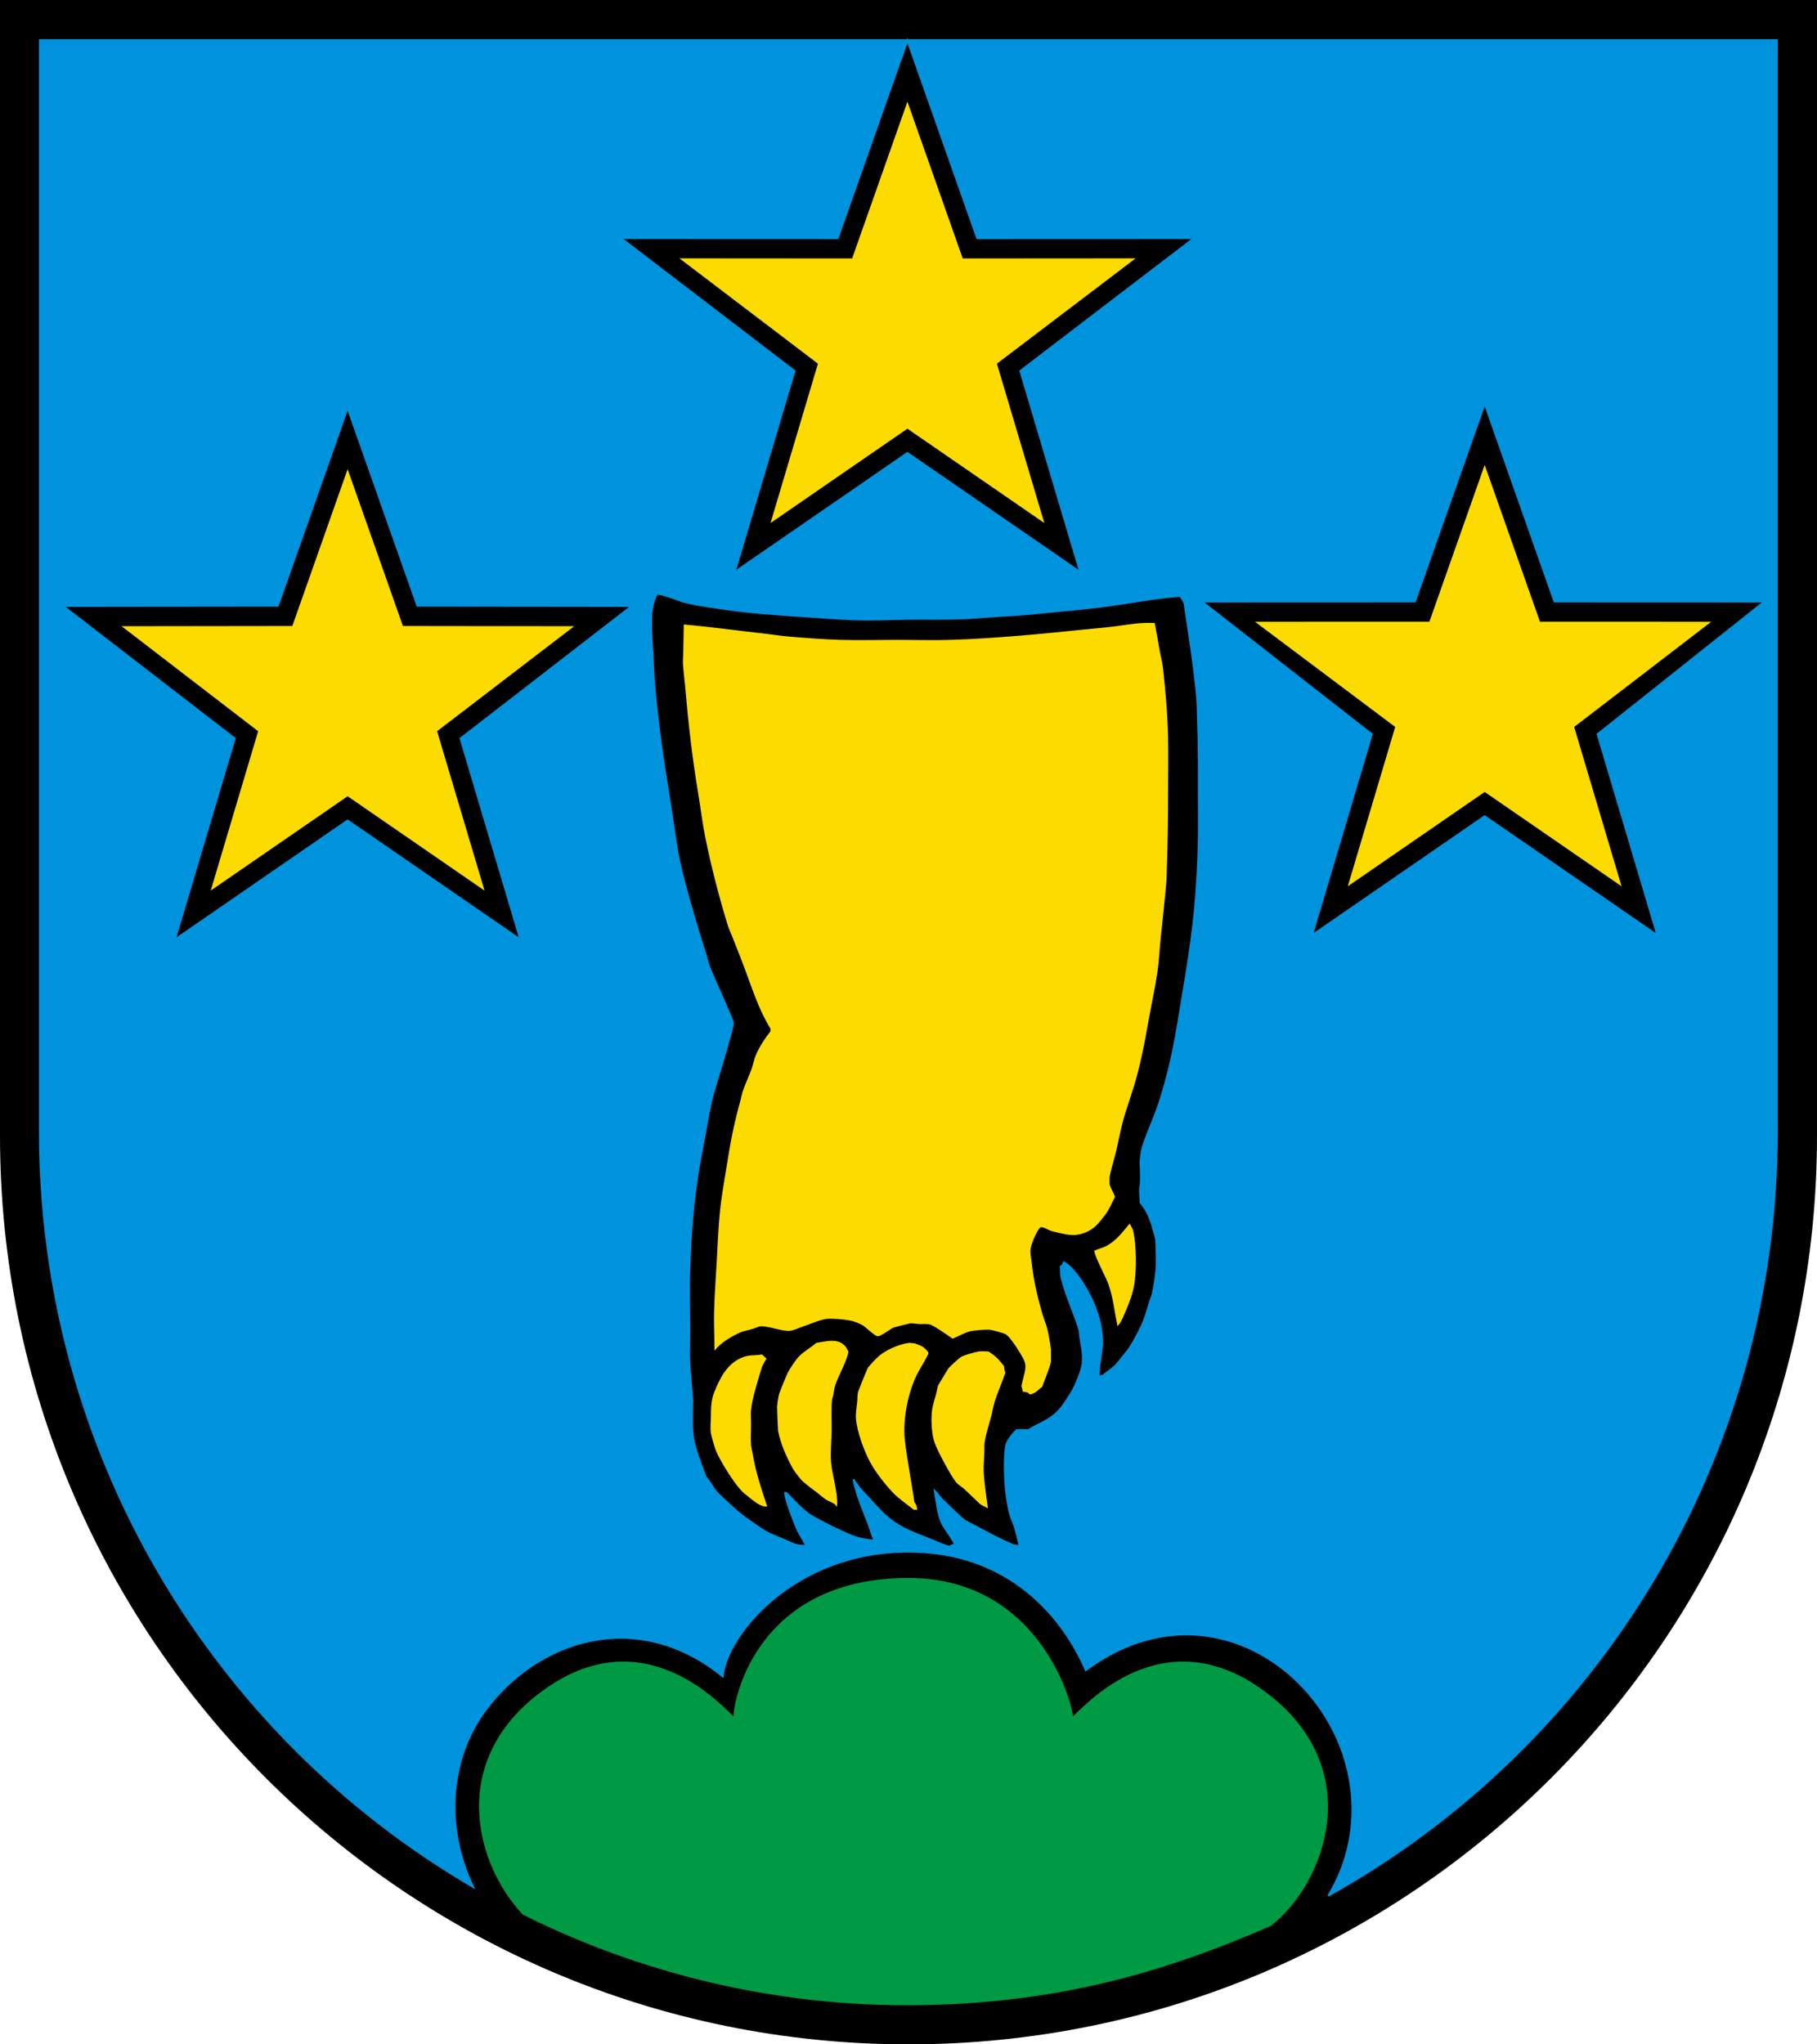
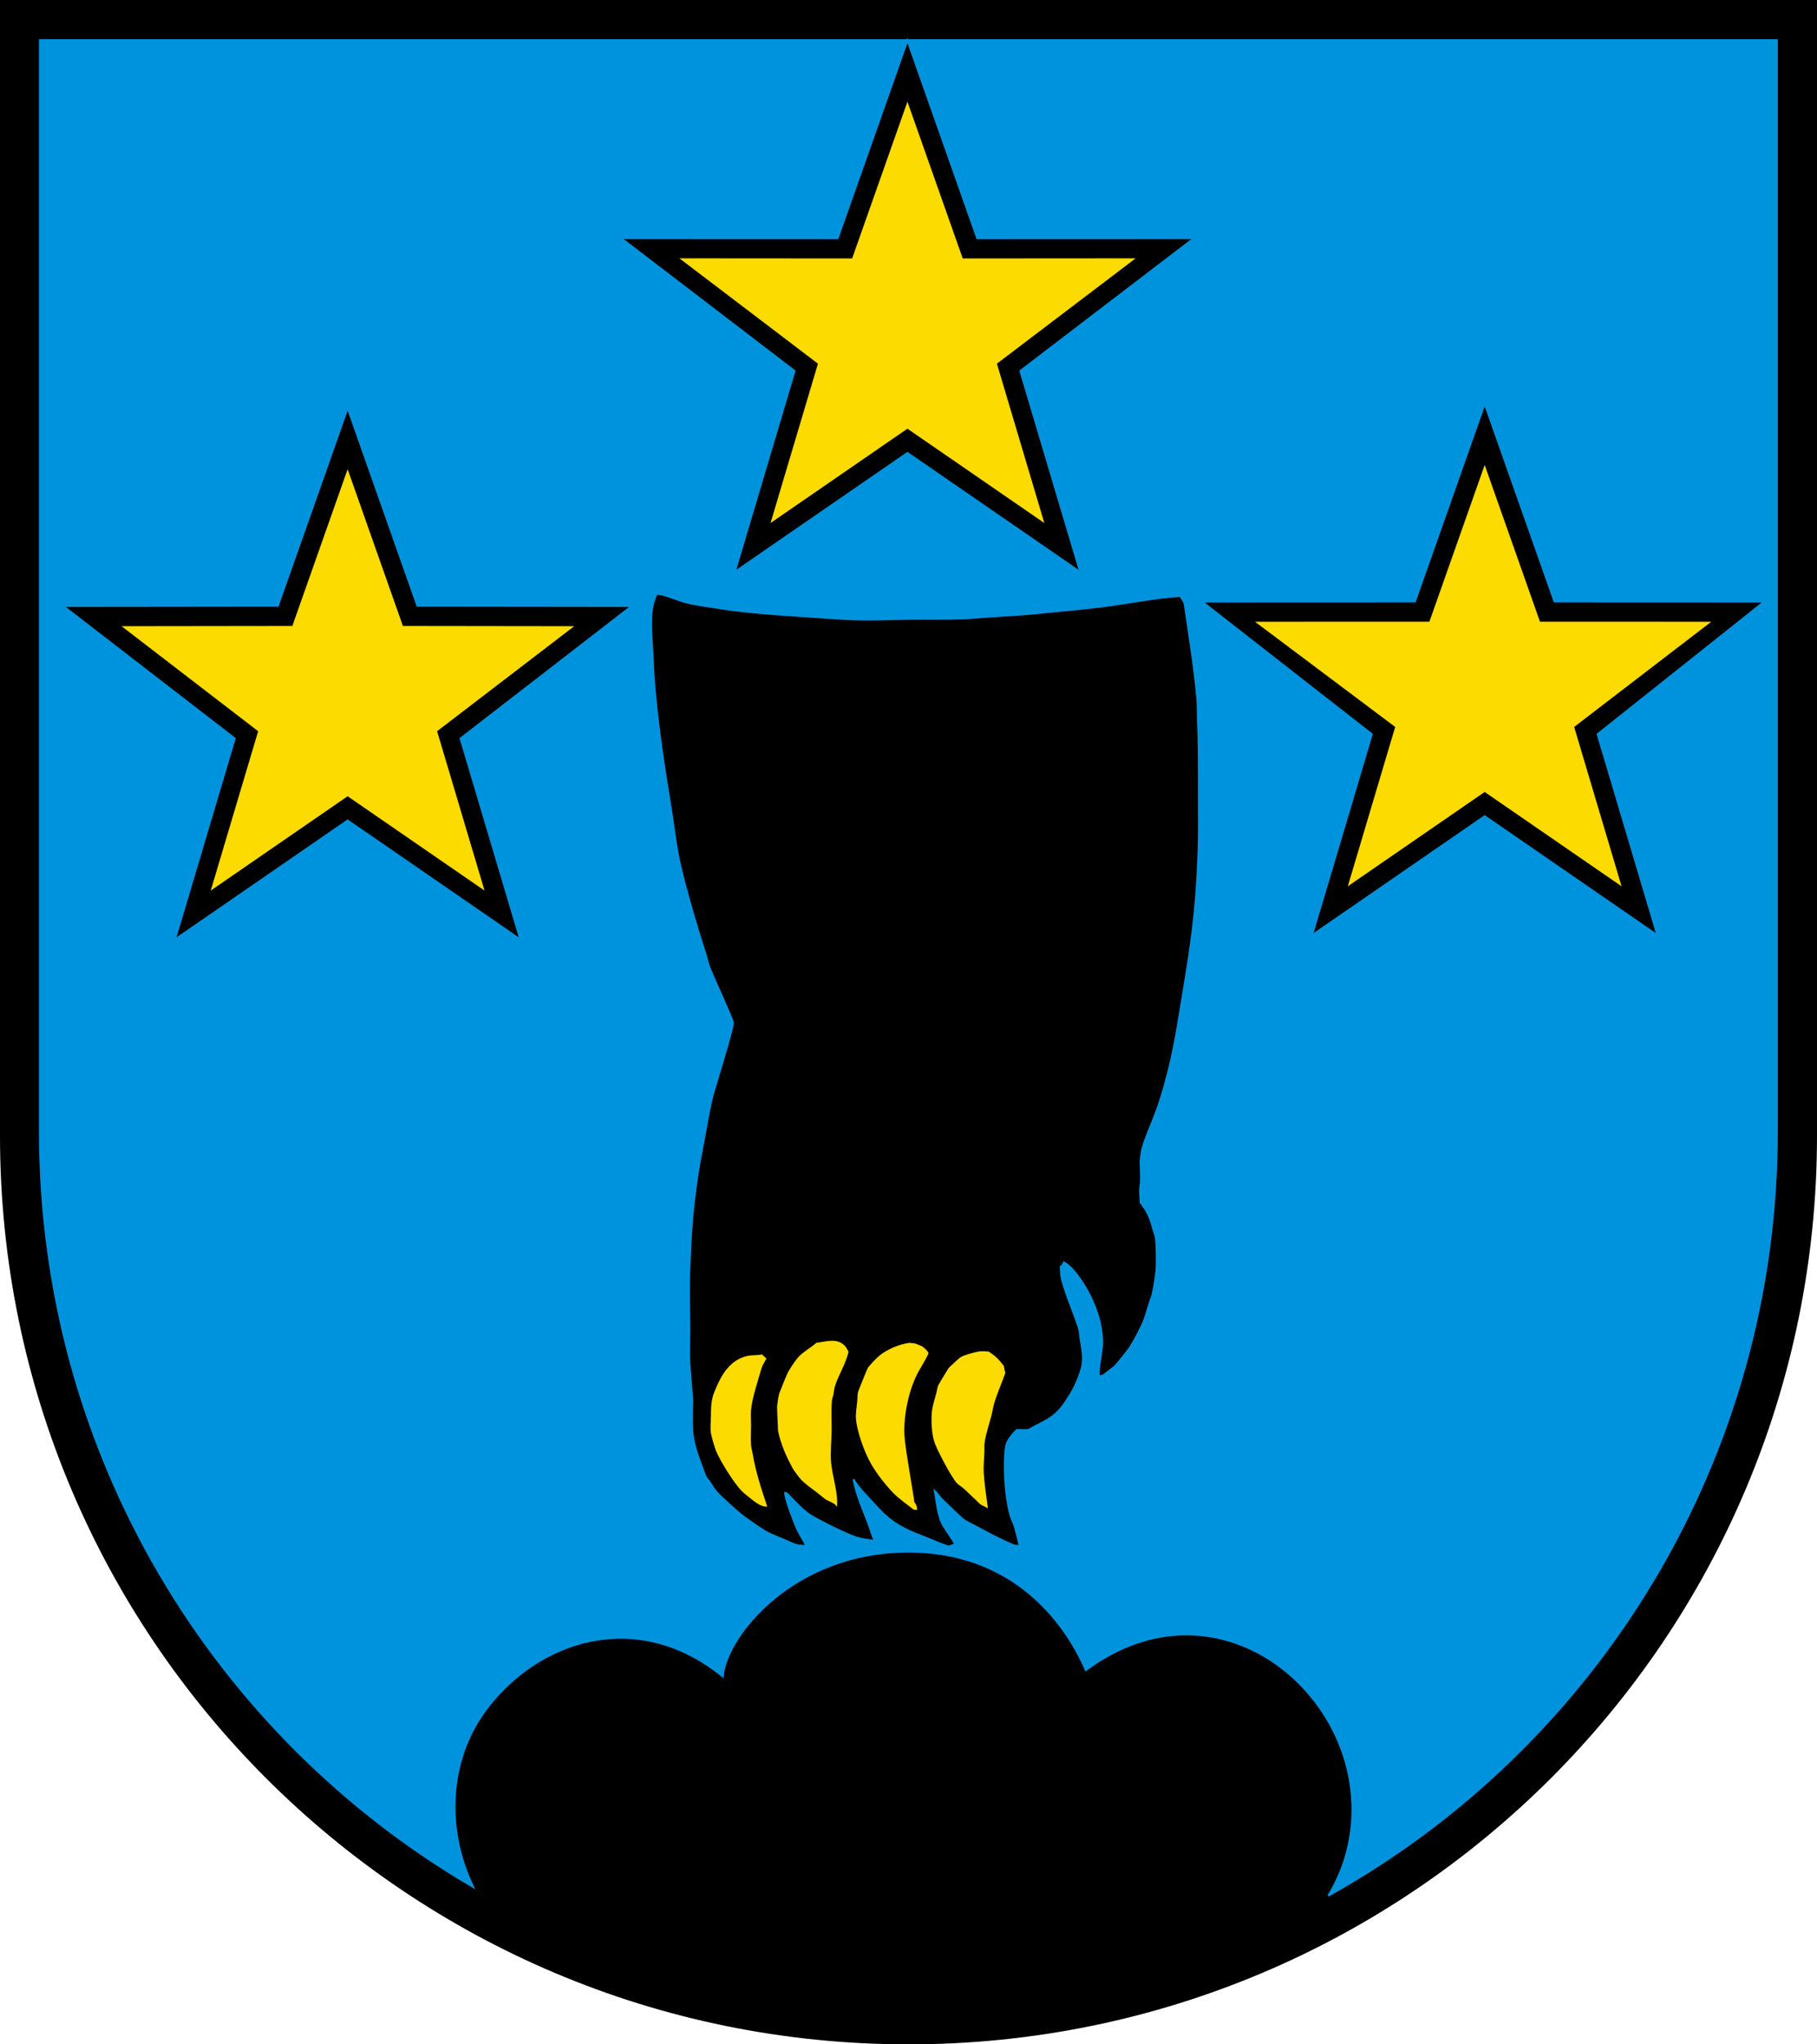
<svg xmlns="http://www.w3.org/2000/svg" width="283.465" height="318.897" viewBox="0 0 283.465 318.897" style="overflow:visible;enable-background:new 0 0 283.465 318.897" xml:space="preserve">
  <g id="CMYK_Wappen">
    <path style="fill-rule:evenodd;clip-rule:evenodd;" d="M0,0h283.465v177.165c0,78.278-63.455,141.732-141.732,141.732    S0,255.443,0,177.165V0z" />
    <g>
      <path style="fill-rule:evenodd;clip-rule:evenodd;fill:#FCDB00;stroke:#FCDB00;stroke-width:0.283;stroke-miterlimit:3.864;" d="     M142.61,235.365h0.329c-0.066-0.459-0.146-0.641-0.432-1.007c-0.053-0.824-1.264-7.398-1.501-9.89     c-0.285-3.002,0.43-6.769,1.646-9.54c0.576-1.315,1.45-2.509,2.056-3.824c-0.1-0.346-0.66-0.767-0.904-0.96     c0,0-0.994-0.436-1.076-0.445c-0.099-0.012-0.772-0.101-0.815-0.096c-1.496,0.178-3.452,1.005-4.606,1.953     c-0.533,0.438-1.366,1.347-1.809,1.892c-0.052,0.063-1.479,3.635-1.48,3.64c-0.133,0.457-0.098,1.082-0.145,1.563     c-0.076,0.783-0.251,1.753-0.205,2.529c0.12,2.042,1.332,5.324,2.344,7.094c0.853,1.492,2.221,3.24,3.413,4.482     C140.331,233.7,141.583,234.538,142.61,235.365z" />
      <path style="fill-rule:evenodd;clip-rule:evenodd;fill:#FCDB00;stroke:#FCDB00;stroke-width:0.283;stroke-miterlimit:3.864;" d="     M153.94,235.016c-0.212-1.548-0.544-3.876-0.617-5.387c-0.049-1.003,0.074-2.083,0.109-3.091     c0.018-0.479-0.031-1.048,0.035-1.515c0.201-1.436,0.714-2.855,1.068-4.256c0.158-0.623,0.254-1.279,0.432-1.892     c0.461-1.583,1.186-3.163,1.728-4.729c-0.119-0.308-0.153-0.681-0.206-1.008c-0.88-1.082-1.156-1.429-2.323-2.179     c-0.44,0-1.06-0.083-1.48,0c-0.647,0.127-2.013,0.498-2.591,0.781c-0.325,0.16-0.665,0.525-0.945,0.761     c-0.122,0.103-1.014,0.924-1.083,1.042c-0.063,0.106-1.535,2.508-1.569,2.598c-0.143,0.374-0.189,0.835-0.295,1.227     c-0.249,0.925-0.608,1.997-0.692,2.947c-0.123,1.41-0.026,3.47,0.474,4.812c0.457,1.229,2.517,5.128,3.352,6.086     c0.255,0.294,0.776,0.588,1.082,0.864c0.856,0.771,1.675,1.596,2.516,2.385C153.19,234.702,153.635,234.835,153.94,235.016z" />
      <path style="fill-rule:evenodd;clip-rule:evenodd;fill:#FCDB00;stroke:#FCDB00;stroke-width:0.283;stroke-miterlimit:3.864;" d="     M119.5,234.872c-0.88-2.638-1.773-5.355-2.221-8.101c-0.068-0.421-0.217-0.875-0.247-1.295c-0.076-1.066,0-2.197,0-3.27     c0-0.753-0.069-1.578,0-2.323c0.176-1.87,1.15-4.801,1.666-6.579c0.087-0.302,0.522-1.068,0.699-1.357     c-0.195-0.158-0.385-0.33-0.556-0.514c-0.919,0.182-1.759,0.006-2.796,0.372c-2.604,0.92-3.723,3.535-4.503,5.467     c-0.46,1.139-0.493,2.437-0.493,3.64c0,0.794-0.141,1.87,0,2.632c0.107,0.588,0.555,2.164,0.781,2.714     c0.653,1.592,2.772,4.965,3.927,6.168c0.353,0.368,0.81,0.707,1.206,1.028C117.602,233.968,118.64,234.872,119.5,234.872z" />
      <path style="fill-rule:evenodd;clip-rule:evenodd;fill:#FCDB00;stroke:#FCDB00;stroke-width:0.283;stroke-miterlimit:3.864;" d="     M130.459,234.667c0.104-1.909-0.782-4.583-0.945-6.539c-0.128-1.525,0.056-3.321,0.082-4.873c0.026-1.592-0.1-3.297,0.062-4.873     c0.025-0.25,0.153-0.541,0.206-0.795c0.103-0.498,0.145-1.07,0.308-1.549c0.582-1.706,1.641-3.395,2.057-5.141     c-0.119-0.202-0.271-0.574-0.411-0.74c-1.16-1.377-2.883-0.75-4.4-0.555c-0.903,0.785-2.142,1.428-2.899,2.344     c-0.507,0.613-1.109,1.545-1.501,2.241c-0.108,0.192-1.288,3.094-1.336,3.29c-0.144,0.586-0.27,1.39-0.309,1.994     c-0.009,0.13,0.135,3.657,0.144,3.701c0.461,2.179,1.259,3.924,2.303,5.86c0.15,0.278,1.073,1.499,1.337,1.768     c0.274,0.28,1.447,1.231,1.707,1.398c0.474,0.306,1.759,1.413,2.035,1.583C129.268,234.011,130.217,234.358,130.459,234.667z" />
-       <path style="fill-rule:evenodd;clip-rule:evenodd;fill:#FCDB00;stroke:#FCDB00;stroke-width:0.283;stroke-miterlimit:3.864;" d="     M160.726,217.375c0.868-0.22,1.06-0.641,1.748-1.131c0.332-1.02,1.175-2.92,1.336-3.845c0.011-0.063,0.012-1.783,0-1.912     c-0.063-0.678-0.443-2.824-0.638-3.454c-0.242-0.788-0.56-1.541-0.781-2.344c-0.679-2.464-1.274-4.883-1.542-7.423     c-0.074-0.707-0.283-1.65-0.227-2.344c0.068-0.835,0.969-3.008,1.604-3.599c0.662-0.184,1.263,0.454,2.097,0.638     c1.851,0.407,3.088,0.894,4.853,0.206c1.489-0.581,2.11-1.432,3.086-2.699c0.759-0.985,1.11-2.014,1.541-2.791     c-0.24-0.654-0.683-1.274-0.844-1.953c-0.006-0.025-0.008-1.09,0-1.131c0.25-1.313,0.673-2.59,0.987-3.886     c0.358-1.479,0.633-2.991,1.008-4.462c0.667-2.621,1.567-4.718,2.364-7.792c1.015-3.914,1.324-6.185,2.077-10.157     c0.427-2.258,0.765-3.862,1.048-5.798c0.248-1.695,0.319-3.453,0.494-5.161c0.291-2.842,0.612-5.688,0.863-8.533     c0.075-0.851,0.072-1.717,0.103-2.57c0.14-3.857,0.186-7.681,0.186-11.542c0-2.866,0.055-5.744,0-8.608     c-0.07-3.622-0.403-7.347-0.803-10.938c-0.095-0.859-0.341-1.718-0.493-2.57c-0.253-1.421-0.484-2.839-0.761-4.256     c-2.057-0.089-3.673,0.193-5.695,0.473c-1.53,0.212-3.082,0.337-4.619,0.493c-7.076,0.72-14.196,1.433-21.309,1.666     c-2.761,0.09-5.557,0-8.32,0c-2.982,0-5.992,0.088-8.972,0c-2.545-0.076-5.289-0.286-7.834-0.494     c-1.381-0.112-2.755-0.342-4.133-0.493c-4.109-0.452-8.22-1.032-12.337-1.398c-0.042,1.494-0.041,2.989-0.082,4.482     c-0.014,0.498-0.072,1.002-0.041,1.501c0.076,1.211,0.246,2.428,0.35,3.64c0.469,5.487,1.089,10.932,1.994,16.366     c0.394,2.361,0.674,4.771,1.151,7.114c0.932,4.572,2.14,9.261,3.517,13.714c0.177,0.573,0.463,1.126,0.678,1.686     c0.61,1.583,1.255,3.154,1.851,4.743c1.223,3.26,2.266,6.641,4.112,9.609v0.494c-0.881,1.122-1.747,2.429-2.303,3.742     c-0.319,0.755-0.438,1.614-0.74,2.385c-0.408,1.04-0.879,2.076-1.254,3.125c-0.145,0.403-0.214,0.859-0.329,1.275     c-1.042,3.74-1.62,6.678-2.221,10.548c-0.262,1.686-0.566,3.369-0.802,5.058c-0.432,3.097-0.552,6.333-0.72,9.458     c-0.146,2.726-0.365,5.455-0.432,8.184c-0.046,1.859,0.062,3.749,0.062,5.613c0.955-1.078,2.352-1.89,3.64-2.509     c0.628-0.302,1.483-0.429,2.158-0.638c0.379-0.117,0.908-0.396,1.296-0.411c1.273-0.046,3.455,0.845,4.585,0.699     c0.571-0.073,1.282-0.442,1.844-0.624c1.159-0.375,2.459-0.996,3.646-1.207c0.881-0.156,3.386,0.075,4.297,0.329     c0.355,0.099,1.278,0.471,1.583,0.658c0.498,0.306,1.85,1.643,2.262,1.686c0.465,0.049,1.91-1.108,2.427-1.336     c0.104-0.047,2.498-0.65,2.611-0.658c0.482-0.035,1.068,0.083,1.563,0.103c0.489,0.02,1.11-0.041,1.583,0.062     c0.59,0.127,3.019,1.843,3.537,2.2c0.799-0.33,1.637-0.799,2.446-1.069c0.643-0.214,2.818-0.382,3.454-0.288     c0.451,0.066,1.946,0.469,2.344,0.658c0.594,0.282,1.468,1.593,1.775,2.07c1.938,3.004,1.656,2.67,0.836,6.175     c0.102,0.221,0.141,0.502,0.186,0.74C160.091,217.028,160.464,217.043,160.726,217.375z" />
-       <path style="fill-rule:evenodd;clip-rule:evenodd;fill:#FCDB00;stroke:#FCDB00;stroke-width:0.283;stroke-miterlimit:3.864;" d="     M174.419,206.56c0.469-0.589,0.74-1.341,1.035-2.022c0.57-1.318,1.102-2.7,1.351-4.125c0.374-2.142,0.364-6.341-0.186-8.492     c-0.047-0.185-0.314-0.595-0.411-0.802c-1.066,1.283-2.018,2.547-3.516,3.351c-0.569,0.306-1.243,0.442-1.83,0.72     c0.208,1.087,1.795,3.937,2.241,5.223C173.786,202.379,173.997,204.531,174.419,206.56z" />
      <g>
        <path style="fill:#FCDB00;stroke:#FCDB00;stroke-width:0.283;stroke-miterlimit:3.864;" d="M162.674,81.244L141.565,66.7      l-21.108,14.544l7.311-24.569l-21.355-16.237l26.626,0.018l8.527-24.174l8.527,24.174l26.657-0.018l-21.387,16.237      L162.674,81.244z" />
      </g>
      <g>
        <path style="fill:#FCDB00;stroke:#FCDB00;stroke-width:0.283;stroke-miterlimit:3.864;" d="M75.341,138.578l-21.109-14.544      l-21.107,14.544l7.311-24.57L19.382,97.822l26.323-0.034l8.527-24.174l8.526,24.174l26.407,0.034L68.03,114.008L75.341,138.578z      " />
      </g>
      <g>
        <path style="fill:#FCDB00;stroke:#FCDB00;stroke-width:0.283;stroke-miterlimit:3.864;" d="M252.729,137.911l-21.108-14.545      l-21.108,14.545l7.311-24.57L196.214,97.13l26.88-0.008l8.527-24.174l8.527,24.174l26.402,0.008l-21.132,16.212L252.729,137.911      z" />
      </g>
    </g>
    <path style="fill-rule:evenodd;clip-rule:evenodd;fill:#0093DD;stroke:#0093DD;stroke-width:0.283;stroke-miterlimit:3.864;" d="    M168.504,89.216l-9.329-31.355l27.1-20.713l-33.826,0.013L141.565,6.31L130.683,37.16l-33.794-0.013l27.067,20.713l-9.329,31.355    l26.938-18.562L168.504,89.216z M81.171,146.549l-9.33-31.356l26.71-20.661l-33.437-0.038L54.232,63.643L43.35,94.494    L9.858,94.532l26.765,20.661l-9.329,31.356l26.938-18.562L81.171,146.549z M258.56,145.883l-9.329-31.355l26.013-20.688    l-32.739-0.013l-10.883-30.851l-10.883,30.851l-33.218,0.013l26.491,20.687l-9.329,31.356l26.938-18.563L258.56,145.883z     M125.792,241.164c-0.03-0.197-0.97-1.726-1.275-2.324c-0.446-0.877-2.082-5.102-2.035-5.983c0.162-0.02,0.307,0.117,0.411,0.226    c0.962,0.999,2.405,2.595,3.619,3.331c1.505,0.914,5.262,2.789,6.97,3.372c0.882,0.301,2.053,0.45,2.981,0.555    c-0.459-0.896-0.668-1.866-1.028-2.796c-0.869-2.245-1.841-4.41-2.282-6.785c0.681,1.188,1.582,2.055,2.399,2.968    c0.534,0.598,2.039,2.193,2.241,2.378c2.331,2.129,3.962,2.702,6.936,3.866c1.09,0.426,2.18,0.968,3.311,1.275    c0.303-0.139,0.633-0.236,0.946-0.35c-0.134-0.513-1.666-2.539-1.995-3.229c-0.72-1.509-0.876-3.471-1.151-5.099    c0.419,0.418,0.74,0.946,1.151,1.357c0.547,0.546,3.082,2.985,3.393,3.187c0.626,0.406,1.362,0.732,2.022,1.09    c1.886,1.02,3.748,2.012,5.729,2.837c0.163,0.068,0.756,0.111,0.945,0.103c-0.229-0.964-0.465-1.947-0.74-2.899    c-0.191-0.663-0.526-1.278-0.72-1.933c-0.245-0.834-0.474-2.124-0.638-3.502c-0.356-3.017-0.301-6.866,0.145-7.786    c0.321-0.664,0.922-1.455,1.501-1.954h1.81c1.625-1.012,3.325-1.467,4.837-3.129c0.694-0.764,1.063-1.462,1.537-2.155    c0.731-1.069,1.438-2.724,1.83-3.968c0.592-1.881,0.172-3.296-0.103-5.182c-0.068-0.466-0.082-1.035-0.227-1.48    c-0.849-2.612-2.009-5.115-2.693-7.792c-0.134-0.523-0.091-1.237-0.144-1.789c0.304-0.176,0.343-0.295,0.493-0.658    c1.752,0.825,5.219,5.945,5.839,10.637c0.105,0.794,0.159,1.729,0.145,2.05c-0.079,1.657-0.622,3.449-0.535,5.099    c0.21-0.052,0.419-0.117,0.638-0.103c0.651-0.572,1.463-1.041,2.056-1.665c0.244-0.257,1.988-2.429,2.139-2.673    c0.751-1.217,1.666-2.893,2.2-4.215c0.405-1.003,0.664-2.096,1.008-3.125c0.11-0.332,0.268-0.668,0.35-1.008    c0.247-1.032,0.599-3.291,0.637-4.338c0.033-0.879,0.005-3.766-0.144-4.544c-0.078-0.408-0.254-0.842-0.363-1.248    c-0.468-1.731-0.877-2.783-2.001-4.202c-0.026-1.007-0.184-1.818,0.021-2.857c0.071-0.366,0.021-2.567-0.021-3.188    c-0.032-0.483,0.088-1.297,0.164-1.789c0.288-1.854,2.015-5.166,3.043-8.553c1.896-6.243,2.383-9.932,3.454-16.367    c1.364-8.188,2.014-12.862,2.345-21.157c0.146-3.67,0.082-5.744,0.082-9.417c-0.001-4.787,0.025-8.165-0.144-12.275    c-0.041-0.99-0.018-1.995-0.104-2.981c-0.431-4.968-1.249-9.895-1.974-14.825c-0.034-0.231-0.491-1.021-0.699-1.213    c-3.732,0.265-7.38,0.989-11.083,1.501c-3.659,0.506-7.385,0.787-11.062,1.172c-2.499,0.262-5.024,0.387-7.532,0.548    c-1.408,0.091-2.818,0.245-4.229,0.294c-2.815,0.1-5.653,0.035-8.472,0.062c-2.808,0.027-5.669,0.179-8.471,0.083    c-2.541-0.088-5.091-0.309-7.629-0.473c-4.415-0.286-8.866-0.587-13.241-1.254c-1.841-0.28-3.768-0.536-5.572-0.987    c-0.897-0.225-3.871-1.536-4.441-1.172c-0.264,0.682-0.54,1.562-0.657,2.283c-0.291,1.782-0.024,5.214,0.082,6.957    c0.097,1.579,0.134,3.167,0.267,4.743c0.538,6.33,1.465,12.632,2.509,18.896c0.41,2.458,0.686,4.951,1.131,7.401    c0.949,5.22,4.291,15.702,4.339,15.729c0.192,0.601,0.301,1.266,0.514,1.851c0.454,1.248,2.433,5.564,2.817,6.518    c0.309,0.767,0.792,1.667,0.966,2.468c0.122,0.563-2.933,10.416-3.125,11.144c-0.561,2.121-0.837,3.969-1.316,6.518    c-0.569,3.03-0.921,4.737-1.336,7.792c-0.678,4.989-0.855,8.681-1.008,12.872c-0.119,3.275,0,6.603,0,9.883    c0,1.623-0.074,3.282,0,4.9c0.037,0.798,0.455,5.61,0.452,5.695c-0.16,6.02-0.101,6.188,2.036,11.885    c0.095,0.253,0.518,0.687,0.679,0.945c0.36,0.582,0.728,1.178,1.192,1.687c0.516,0.565,2.99,2.813,3.618,3.31    c0.772,0.612,3.445,2.498,4.257,2.899c0.859,0.426,1.792,0.761,2.673,1.151c0.447,0.198,1.617,0.76,2.118,0.802L125.792,241.164z     M73.825,294.354C33.403,270.789,6.219,226.824,6.219,176.478V6.26h270.99v170.218c0,51.327-28.253,96.02-69.982,119.229    c4.779-7.879,4.719-16.996,1.391-24.486c-6.166-13.875-23.285-22.528-39.222-10.692c-3.473-8.054-11.781-18.492-27.663-18.492    c-18.005,0-28.452,13.184-28.982,19.461c-13.7-11.118-29.29-5.385-37.17,5.481C70.096,274.542,69.357,285.09,73.825,294.354z" />
-     <path style="fill:#009944;stroke:#009944;stroke-width:0.283;stroke-miterlimit:3.864;" d="M81.656,298.542    c-7.472-7.885-11.882-24.433,3.843-35.226c15.963-10.956,27.98,4.087,29.088,4.723c-0.311-1.042,2.522-21.751,27.146-21.751    c20.876,0,25.812,20.72,25.505,21.751c1.106-0.636,13.124-15.679,29.087-4.723c17.182,11.792,10.507,30.246,1.883,36.972    c-17.599,7.688-34.599,12.313-56.493,12.364C118.008,312.708,97.358,306.414,81.656,298.542z" />
  </g>
</svg>